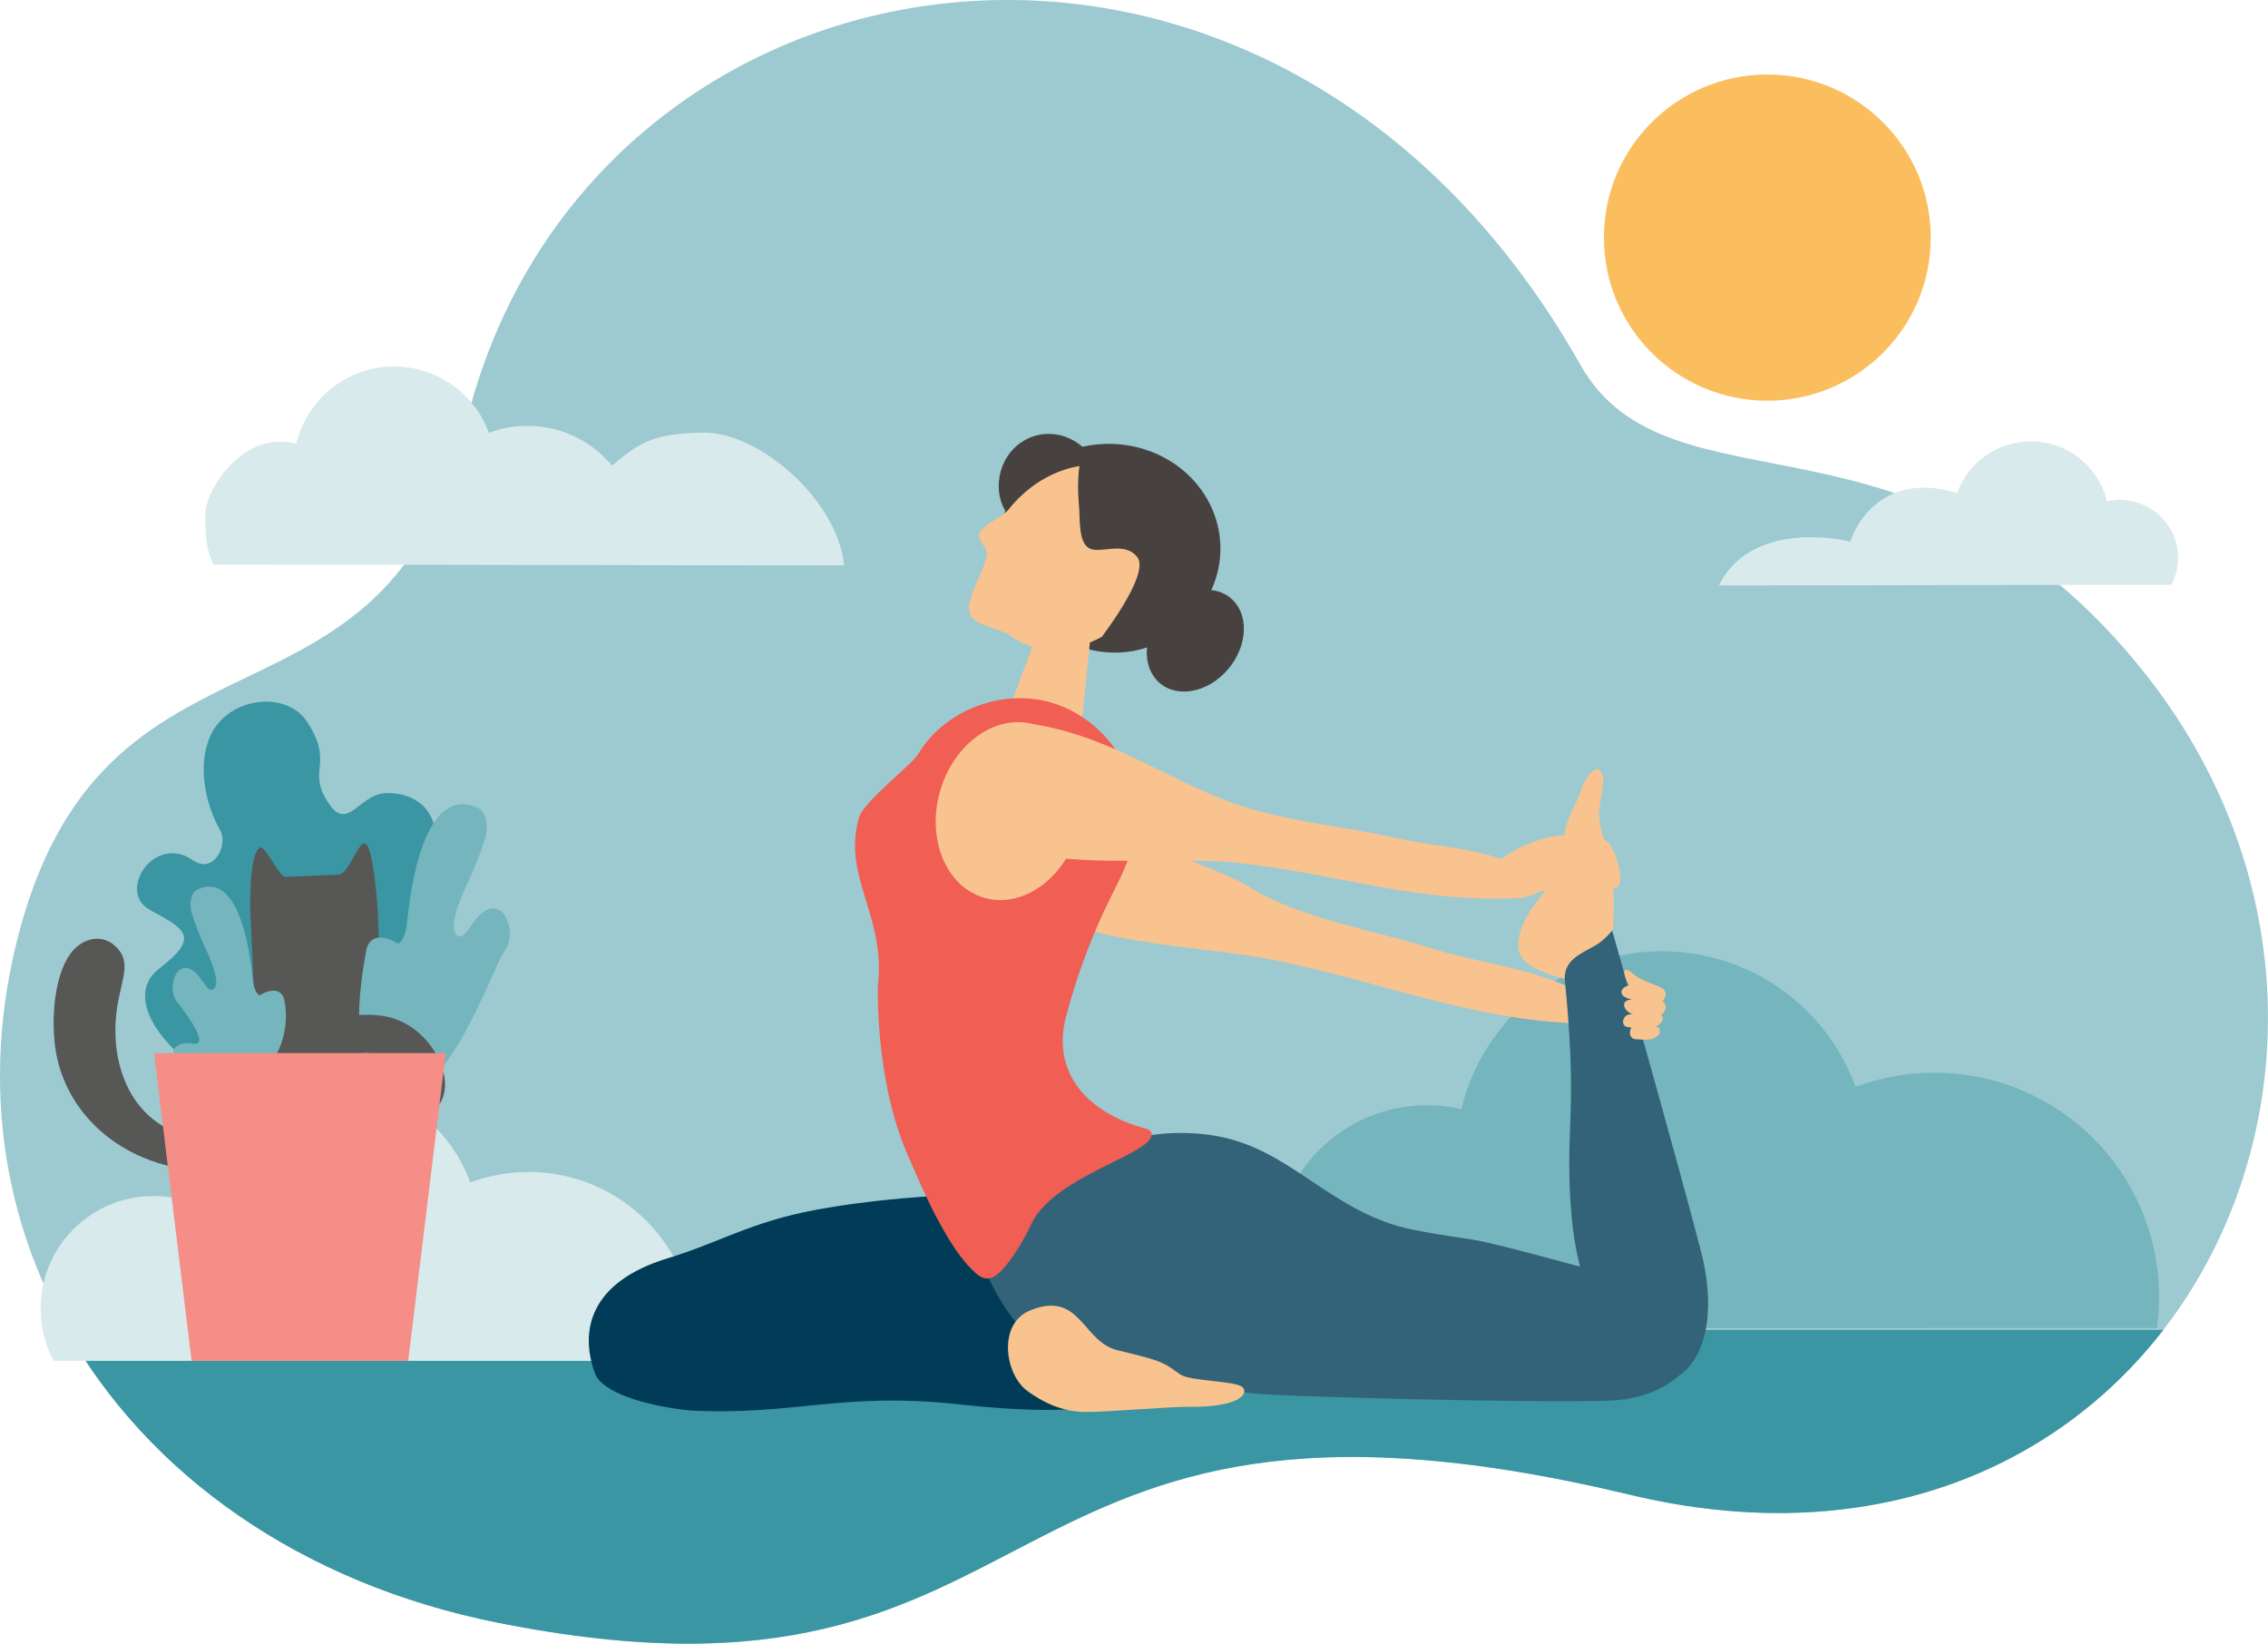
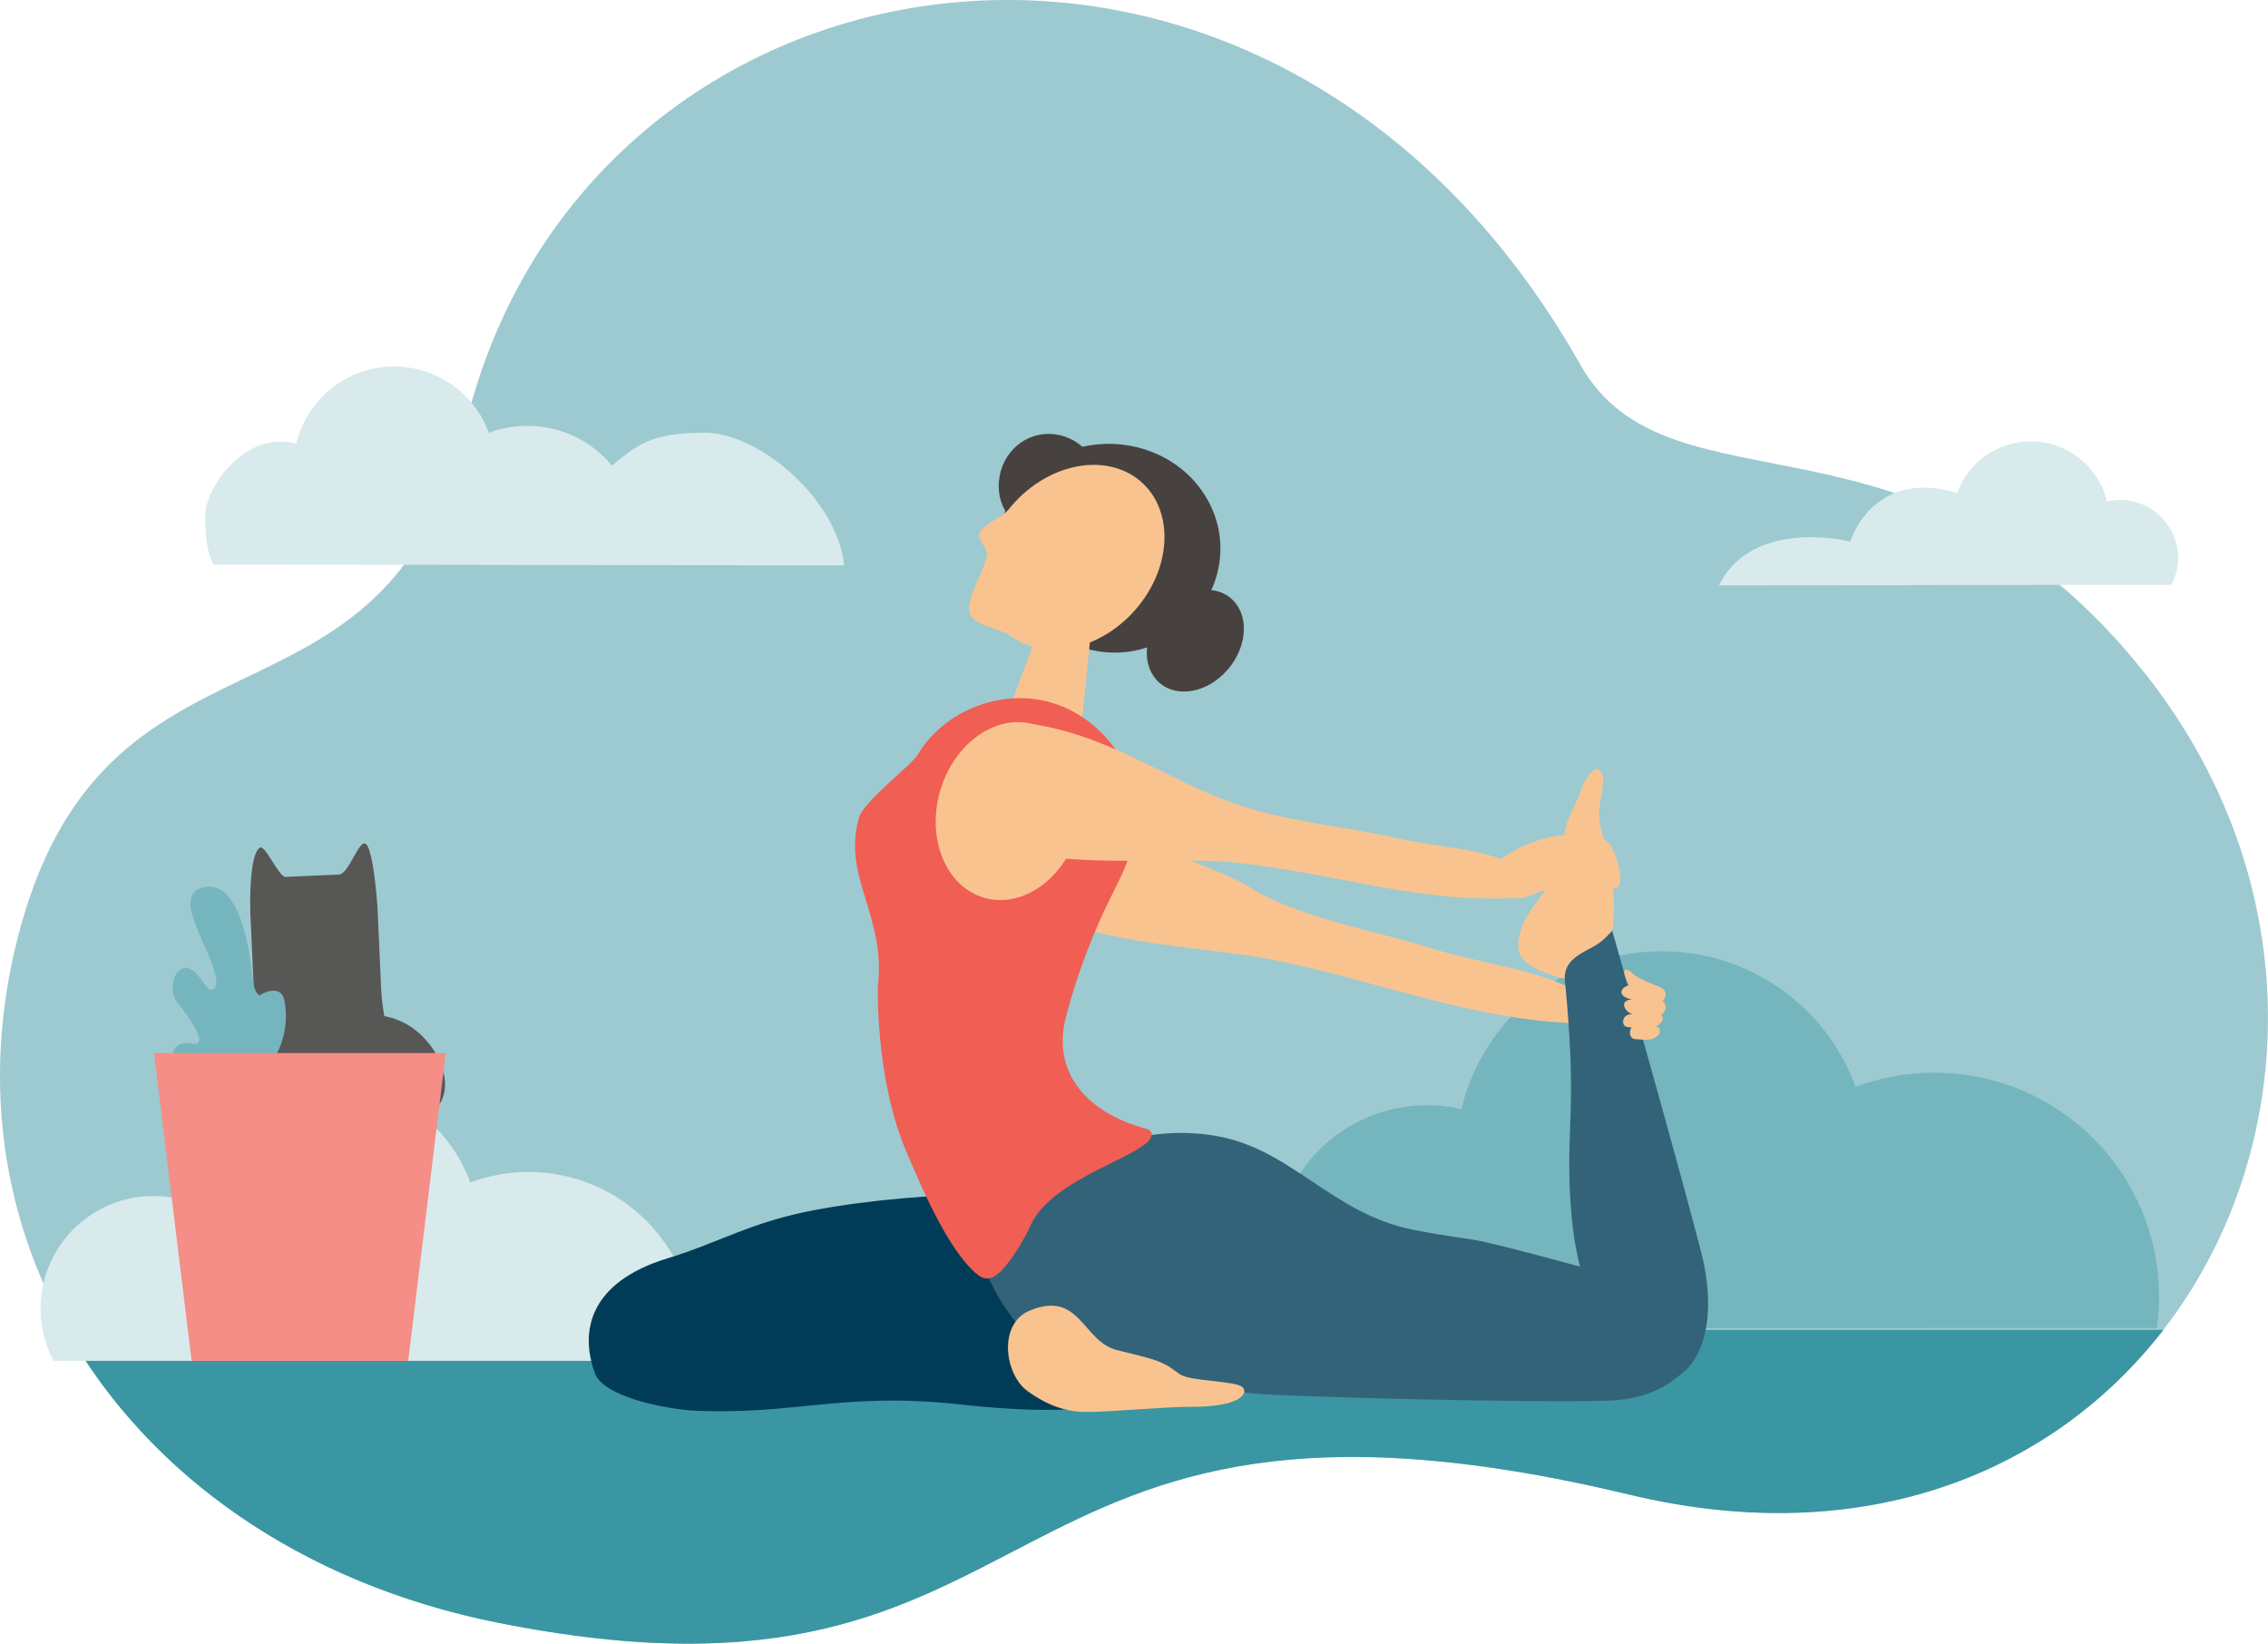
<svg xmlns="http://www.w3.org/2000/svg" id="Ebene_1" viewBox="0 0 345 250">
  <defs>
    <style>.cls-1,.cls-2{fill:#f9c390;}.cls-3{fill:#003c58;}.cls-4{fill:#f05e54;}.cls-5{fill:#fbbe5e;}.cls-6{fill:#336379;}.cls-7{fill:#47423f;}.cls-2,.cls-8,.cls-9,.cls-10,.cls-11,.cls-12,.cls-13{fill-rule:evenodd;}.cls-8{fill:#f48e87;}.cls-9{fill:#3a96a2;}.cls-10{fill:#575756;}.cls-11{fill:#75b5be;}.cls-12{fill:#d8eaec;}.cls-13{fill:#9ccad0;}</style>
  </defs>
  <path class="cls-13" d="M240.4,55.47C192.91-28.39,88.78-10.58,70.78,64.87,58.73,115.39,15.62,90.56,2.54,143.24c-11.98,48.28,19.38,92.86,73.23,103.59,87.33,17.41,71.44-43.63,172.1-19.49,81.09,19.45,124.2-66.93,78.52-124.78-34.55-43.76-72.33-22.95-86-47.09Z" />
  <path class="cls-9" d="M10.15,202.28c12.39,21.93,35.49,38.54,65.63,44.55,87.33,17.41,71.44-43.63,172.1-19.49,36.08,8.66,64.63-3.65,81.2-25.06H10.15Z" />
  <path class="cls-11" d="M252.79,144.69c13.56,0,25.11,8.6,29.47,20.63,3.73-1.4,7.77-2.16,11.99-2.16,18.88,0,34.18,15.27,34.18,34.11,0,1.6-.11,3.18-.33,4.73H196.57c-1.7-3.22-2.66-6.88-2.66-10.76,0-12.77,10.38-23.13,23.17-23.13,1.8,0,3.55,.2,5.22,.59,3.28-13.77,15.68-24.01,30.48-24.01Z" />
  <path class="cls-12" d="M49.74,164.6c10.03,0,18.58,6.36,21.8,15.26,2.76-1.03,5.75-1.6,8.87-1.6,13.96,0,25.28,11.3,25.28,25.23,0,1.19-.08,2.35-.24,3.5H8.15c-1.26-2.38-1.97-5.09-1.97-7.96,0-9.45,7.68-17.11,17.14-17.11,1.33,0,2.62,.15,3.86,.44,2.43-10.19,11.6-17.76,22.55-17.76Z" />
-   <path class="cls-10" d="M27.48,177.72c-10.28-1.77-17.9-9.14-19.11-18.63-.53-4.17-.16-10.53,2.31-13.99,1.58-2.22,4.48-3.17,6.63-1.39,2.76,2.29,1.34,4.83,.62,8.84-1.65,9.21,2.06,19.29,12.6,20.66,5.25,.68,10.51-4.26,12.3-1.27,3.26,5.46-12.14,6.33-15.35,5.78Z" />
-   <path class="cls-9" d="M22.73,138.35c-4.94-2.74,.72-11.64,6.65-7.48,3.09,2.16,5.35-2.34,4.14-4.52-3.29-5.9-3.25-12.49-.61-15.97,3.55-4.67,11-4.83,13.75-.67,4.34,6.57-.17,7.31,3.37,12.53,2.92,4.31,4.6-1.51,8.75-1.61,2.65-.06,7.53,.93,7.65,7.65,.04,1.99-2.18,6.2-2.89,9.54-.97,4.6,4.53,5.33,7.43,9.64,3.36,4.98-.83,20.98-23.7,20.92-13.57,.95-31.48-14.63-23.01-21.09,6.46-4.94,3.61-6.08-1.53-8.93Z" />
  <path class="cls-10" d="M43.48,133.38l8.08-.36c1.55-.07,3.07-5.58,4.14-4.61,1.06,.97,1.67,8.43,1.74,9.97l.54,12.09c.6,13.32,13.6,35.38-8.42,35.81-26.34,.51-10.43-24.2-10.94-35.57l-.52-11.46c-.09-2.02-.16-9.25,1.41-10.31,.83-.56,2.89,4.5,3.96,4.45Z" />
  <path class="cls-11" d="M30.99,165.63c-1.52-.38-4.02-3.34-4.53-4.74-.54-1.5,.81-2.52,2.74-2.15,2.77,.53-.35-3.95-2.19-6.24-1.98-2.46,.24-7.63,3.2-4.05,.91,1.1,1.61,2.68,2.37,1.91,1.23-1.24-1.45-6.27-2-7.63-.6-1.48-.97-2.33-1.47-4.06-.3-1.04-.17-2.9,1.01-3.42,6.36-2.78,7.94,9.92,8.3,13.54,.2,2.01,.9,2.72,1.2,2.54,1.78-1.06,3.32-.87,3.65,.86,.88,4.6-.91,9.47-4.5,11.97-.58,.34-1.18,.66-1.79,.98-.54,.22-1.12,.4-1.72,.52-1.31,.26-2.72,.36-4.29-.03Z" />
-   <path class="cls-11" d="M76.58,144.92c2.54-3.15-.31-9.78-4.11-5.19-1.17,1.41-2.07,3.43-3.04,2.45-1.58-1.59,1.85-8.04,2.56-9.78,.77-1.9,1.24-2.99,1.88-5.2,.38-1.33,.22-3.72-1.29-4.38-8.16-3.56-10.18,12.71-10.64,17.36-.26,2.58-1.15,3.49-1.54,3.26-2.28-1.36-4.26-1.12-4.68,1.1-3.82,20.02,3.07,24.98,8.8,20.64,5.96-4.51,10.87-18.76,12.08-20.26Z" />
  <path class="cls-10" d="M65.85,169.07c4.16-3.44,.72-11.02-4.59-13.6-1.63-.79-3.59-1.36-7.57-1.01-4.77,.43-3.41,5.84-1.31,6.11,1.91,.24,2.47-1.18,5.71,.2,.76,.32,2.1,1.78,3.25,4.05,1.59,3.13,3.54,5.06,4.51,4.26Z" />
  <polygon class="cls-8" points="45.6 160.17 67.81 160.17 62.09 207 29.15 207 23.43 160.17 45.6 160.17" />
  <path class="cls-12" d="M59.96,55.75c6.62,0,12.27,4.2,14.4,10.08,1.82-.68,3.8-1.06,5.86-1.06,5.19,0,9.82,2.36,12.88,6.06,3.76-3.12,5.87-5.02,14.1-5.02s20.13,10.05,21.22,20.18c-32.06,0-63.83-.11-95.91-.11-.83-1.57-1.3-3.33-1.3-7.4s5.07-11.3,11.32-11.3c.88,0,1.73,.1,2.55,.29,1.6-6.72,7.66-11.73,14.89-11.73Z" />
  <path class="cls-12" d="M308.92,67.14c-5.16,0-9.56,3.27-11.22,7.85-9.24-2.82-14.37,2.19-16.26,7.38-7.37-1.64-16.51-.57-19.95,6.67,24.98,0,43.82-.09,68.82-.09,.65-1.22,1.01-2.62,1.01-4.1,0-4.86-3.95-8.8-8.82-8.8-.68,0-1.35,.08-1.99,.22-1.25-5.24-5.97-9.14-11.6-9.14Z" />
  <path class="cls-1" d="M158.4,138.55c8.82,5.26,24.91,5.32,35.81,7.55,15.71,3.22,29.48,8.92,45.45,9.55,2.49,.1,3.48-3.07,1.05-4.46-6.8-3.88-15.64-4.63-22.78-6.89-7.16-2.26-14.63-3.61-21.63-6.33-6.73-2.62-4.79-2.86-11.49-5.57-7.07-2.85-13.42-5.79-20.82-7.63-12.49-3.11-13.37,9.13-5.59,13.77Z" />
  <path class="cls-7" d="M176.89,93.07c-3.03,3.52-3.28,8.34-.55,10.76,2.73,2.42,7.4,1.53,10.43-2,3.03-3.52,3.28-8.34,.55-10.76-2.73-2.42-7.4-1.52-10.43,2Z" />
  <path class="cls-7" d="M167.58,74.38c.03,4.52-3.13,7.51-7.45,7.41-1.51-.04-2.93-.4-4.18-1.11-2.34-1.32-4.01-3.73-4.03-6.68-.03-4.52,3.45-8.11,7.78-8,4.32,.1,7.85,3.85,7.88,8.38Z" />
  <path class="cls-7" d="M160.71,69.36c-8.33,4.12-10.77,12.66-6.4,20.47,1.52,2.72,3.56,4.98,6.06,6.62,4.68,3.06,10.72,3.88,16.15,1.19,8.33-4.13,11.54-13.8,7.18-21.61-4.36-7.81-14.65-10.79-22.98-6.67Z" />
  <path class="cls-1" d="M160.44,89.27l-6.44,17.26c-.98,2.87,.55,5.98,3.42,6.96,3.3,1.12,6.69-1.02,7.22-4.42l1.86-18.35c.24-1.71-.95-3.29-2.66-3.53-1.51-.21-2.93,.69-3.4,2.08Z" />
  <path class="cls-1" d="M153.46,77.46c-1,1.25-3.87,2.27-4.48,3.62-.43,.95,1.29,2.28,1.15,3.26-.42,2.79-3.35,6.68-2.59,9,.6,1.83,4.64,2.22,6.27,3.43,5.48,4.03,14.19,1.93,19.47-4.71,5.28-6.63,5.12-15.28-.36-19.31-5.48-4.03-14.19-1.92-19.47,4.71Z" />
-   <path class="cls-7" d="M167.58,96.88s7.38-9.55,5.43-12.12-5.71-.42-7.36-1.38-1.34-4.54-1.52-6.45c-.42-4.57,.25-6.97,.25-6.97,17.92-2.49,19.03,21.59,3.19,26.91Z" />
  <path class="cls-3" d="M163.93,181.24c-3.75,.47-22.17-.5-39.88,2.79-9.86,1.83-14.51,4.93-22.47,7.35-11.96,3.64-13.45,11.14-11.05,17.58,1.02,2.74,7.39,4.85,14.4,5.57,16,.83,22.99-2.88,41.03-.92,22.94,2.49,33.9-.14,38.93-13.35-.17-2.42,.23-21.65-20.96-19.02Z" />
  <path class="cls-6" d="M184.74,172.74c11.68,1.87,17.73,11.86,30.3,14.32,11.12,2.17,4.96,.06,24.59,5.41,2.19,.6,4.87-.09,7.16-.03,17.65,.47,15.4,19.87-1.83,20.59-10.27,.43-51.56-.6-55.06-1.16-10.08-1.59-32.49,3.73-41.11-21.52,.25-2.42,14.87-20.99,35.95-17.62Z" />
  <path class="cls-1" d="M235.2,148.03c.96,.35,1.95,.63,2.81,.86,.29,.08,.57,.15,.86,.23l.4,.11s.05,.07,.1,.09l.13,.04c.07,.02,.14,.03,.21,.05,.11,.03,.23,.05,.35,.07,.05,0,.1,.02,.15,.02,.03,0,.05,.01,.08,.02l.12,.03h0s.1,.02,.15,0c.05,0,.11,0,.17,0h.1c.43,.03,1.66-.61,1.66-.61,0,0,.43-.28,.64-.44,.38-.3,.76-.66,1.21-1.13,.35-.37,.7-.78,1.09-1.3,.33-.43-.51-4.01-.18-4.53,.27-.41,.35-5.76,.02-7.79-.1-.59-.19-1.19-.3-1.78-.11-.62-.22-1.24-.36-1.85-.13-.58-.29-1.16-.45-1.73l-.08-.29c-.36-1.26-.76-2.68-.84-4.11-.01-.38,0-.7,.03-1.01,.03-.29,.08-.58,.13-.86l.08-.43c.08-.42,.16-.84,.22-1.27,.04-.29,.05-.56,.05-.82,.03-.16,.06-.32,.08-.48,.02-.11,.03-.22,.03-.34,0-.13,0-.26,0-.38,0-.17-.05-.33-.11-.5-.05-.16-.13-.31-.22-.45-.04-.06-.08-.12-.13-.18-.05-.07-.12-.12-.18-.17-.04-.03-.1-.06-.15-.08l-.06-.02s-.05-.05-.09-.06c-.05-.01-.09-.01-.13,.01l-.08,.05c-.06,.03-.12,.07-.17,.11-.13,.09-.26,.18-.38,.28-.19,.15-.37,.34-.57,.59-.15,.19-.29,.41-.42,.66-.1,.19-.19,.37-.27,.56l-.09,.21c-.09,.23-.18,.46-.26,.69l-.05,.15c-.11,.3-.23,.61-.35,.91l-.05,.11c-.2,.47-.42,.92-.64,1.38l-.23,.47c-.15,.31-.3,.63-.43,.95-.15,.35-.29,.71-.42,1.08-.18,.54-.32,1.16-.4,1.87-.06,.47-.09,.95-.12,1.42l-.04,.52c-.04,.57-.11,1.24-.26,1.91l-.11,.43c-.06,.2-.13,.39-.2,.58l-.06,.15c-.12,.27-.25,.54-.39,.8-.45,.83-1.01,1.63-1.5,2.29-.26,.36-.53,.71-.79,1.06-.32,.42-.63,.84-.94,1.26-.45,.62-1.03,1.45-1.51,2.35-.16,.29-.3,.59-.43,.9-.05,.1-.09,.21-.13,.32-.16,.4-.28,.83-.39,1.32-.09,.41-.14,.85-.15,1.33,0,.19,0,.38,.01,.57,0,.16,.04,.31,.08,.46,.12,.48,.39,.95,.81,1.39,.37,.39,.84,.74,1.49,1.1,.52,.29,1.13,.56,1.9,.84Z" />
  <path class="cls-6" d="M243.69,202.27c-3.41-8.28-4.44-12.71-4.87-20.78-.53-10.82,1.12-13.19-.8-32.61-.07-2.82,2.37-3.81,4.54-5,1.42-.78,2.68-2.34,2.68-2.34,0,0,9.49,33.31,13.48,48.69,5.16,19.9-8.98,26.69-15.01,12.03Z" />
  <path class="cls-1" d="M235.96,127.29c2.2-.37,7.54-1.02,8.97,1.21s2.1,6.14,.95,6.55c-1.94,.7-5.07-1.61-6.45-1.23-1.72,.47-3.37,1.18-5.05,1.79-1.36,.5-3.02,1.25-4.49,.89-1.76-.43-3.48-2.41-2.79-4.28,1.25-2.44,6.21-4.43,8.85-4.93Z" />
  <path class="cls-4" d="M139.62,114.76c-.97,1.64-8.25,7.13-8.95,9.59-2.61,9.14,4.17,14.86,2.86,25.8-.06,5.07,.55,16.13,4.29,24.9,2.28,5.35,6.25,14.82,10.62,18.61,1.24,1.08,2.33,1.18,3.86-.36,1.52-1.54,3.49-4.72,4.46-6.89,2.96-6.66,14.83-9.84,17.83-12.75,.84-.81,.81-1.7-.25-1.98-8.91-2.35-14.42-8.5-12.19-17.02,1.72-6.57,4.14-12.95,7.22-19.01,2.88-5.66,5-10.99,2.65-17.27-2.04-5.46-6.65-10.01-12.32-11.58-7.45-2.06-16.13,1.29-20.07,7.96Z" />
  <path class="cls-1" d="M157.25,110.17c5.82,1.64,8.85,8.88,6.79,16.17-2.07,7.29-8.46,11.87-14.27,10.23-5.82-1.64-8.85-8.88-6.79-16.17,2.07-7.29,8.46-11.87,14.27-10.23Z" />
  <path class="cls-1" d="M152.08,128.4c9.61,4.13,25.73,1.64,36.79,2.91,15.94,1.84,26.41,6.04,42.37,5.27,2.49-.12,3.2-3.36,.66-4.53-7.11-3.27-12.24-2.97-19.55-4.6-7.33-1.63-14.89-2.32-22.1-4.42-11.37-3.32-20.33-10.87-33-12.87-12.71-2.01-13.48,14.65-5.16,18.23Z" />
-   <path class="cls-5" d="M243.98,36.14c0,13.7,11.13,24.81,24.86,24.81s24.86-11.11,24.86-24.81-11.13-24.81-24.86-24.81-24.86,11.11-24.86,24.81Z" />
  <path class="cls-2" d="M189,211c-1-1-7.92-.88-9.46-1.94-1.54-1.06-1.74-1.29-2.64-1.68h0c-.92-.51-2.93-1.05-6.93-2.01-5.32-1.27-5.62-9.19-13.3-6.04-4.93,2.03-3.85,9.76-.34,12.28,3.19,2.29,5.88,3.04,8.34,3.15h0s.07,0,.19,0c.21,0,.41,0,.61,0,2.8,.03,12.04-.8,15.53-.78,7.55,.06,9-2,8-3Z" />
  <g>
    <path class="cls-2" d="M252.48,150.12c-.17-.08-3.29-1.21-4.06-1.99s-1.7-1.05-1.19,.49,2.44,3.85,3.63,4.16,1.61-2.66,1.61-2.66Z" />
    <path class="cls-2" d="M253.2,153.81c.52-1.01-.16-1.99-1.86-1.87-.9,.06-3.29-.22-4.05,.37-.68,.53,.15,1.94,1.47,2,2.8,.14,3.92,.51,4.44-.5Z" />
    <path class="cls-2" d="M253.15,151.96c.6-.96,0-1.99-1.71-2.02s-2.68-.35-3.85,0-1.69,1.79,1.09,2.15c2.78,.36,3.86,.83,4.46-.14Z" />
    <path class="cls-2" d="M247.92,154.28c-1.19,.15-1.34,1.72-.46,1.91s3.26,.34,3.94,.13c.75-.24,1.63-.86,1.52-1.46s-.66-.89-.66-.89c0,0-3.16,.15-4.35,.3Z" />
    <path class="cls-2" d="M248.73,158.05c1.07,.09,2.4,.23,3.04-.22s.72-.59,.71-1.16-1.22-.72-1.22-.72c0,0-1.44-.11-2.51,.05s-1.09,1.96-.01,2.06Z" />
  </g>
</svg>